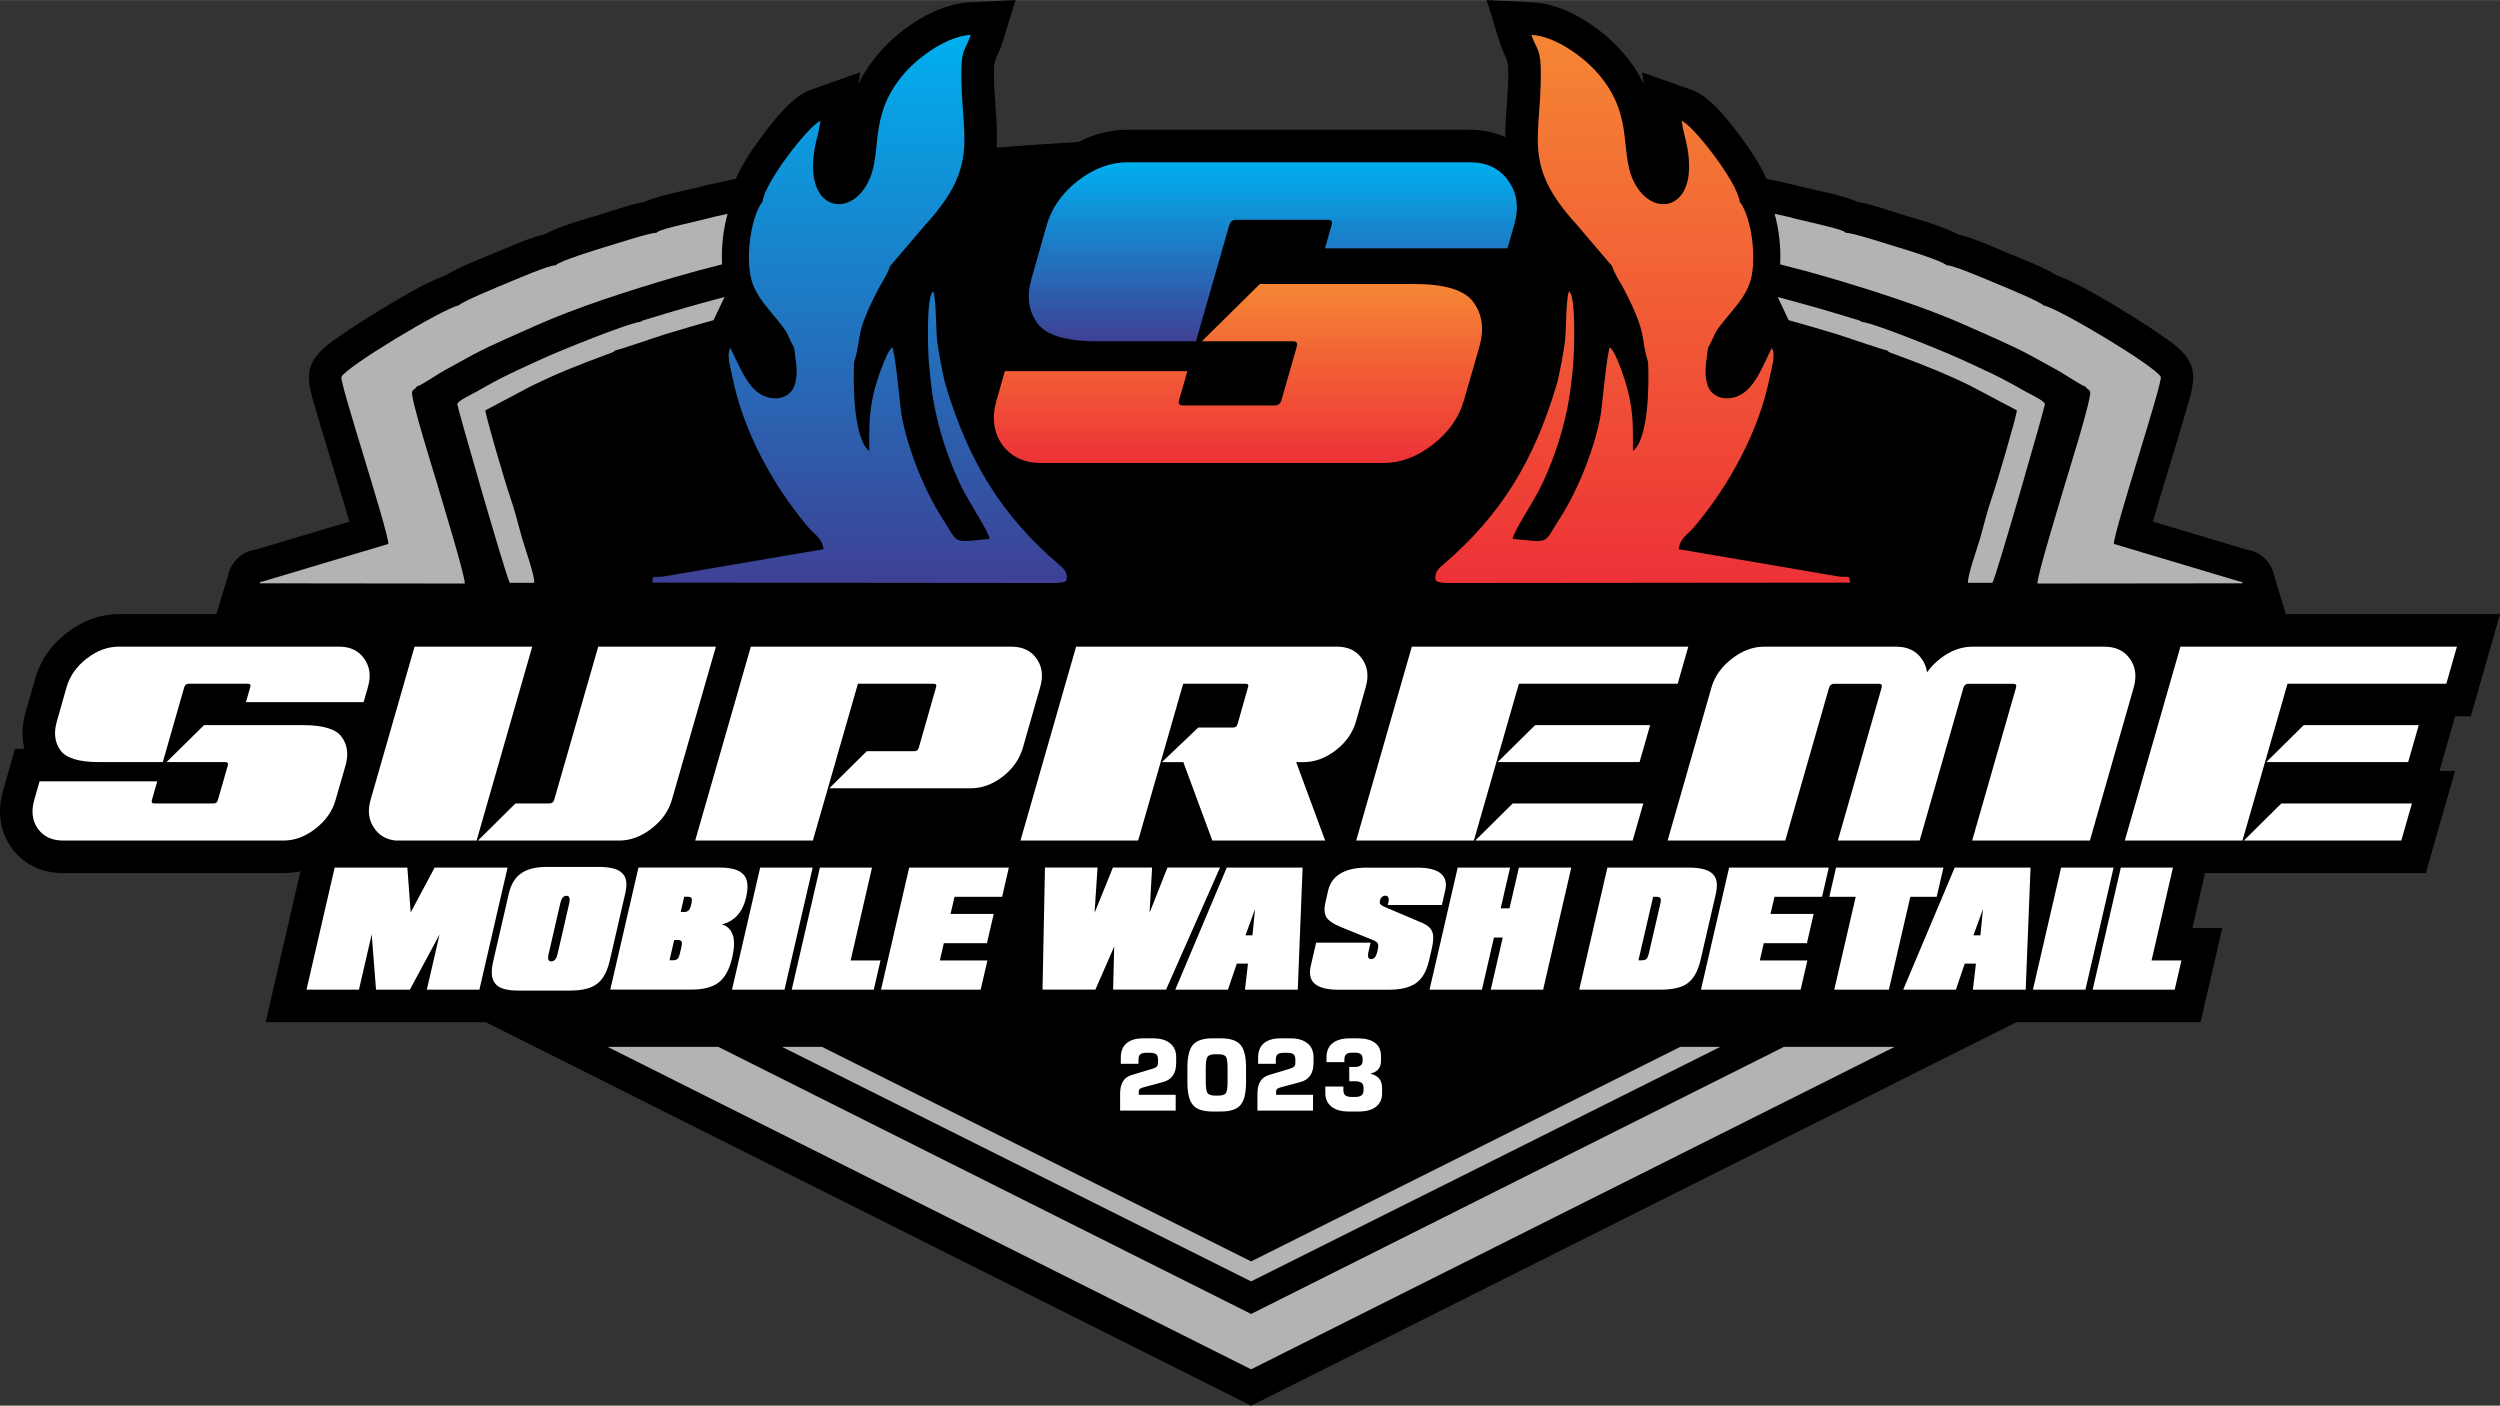
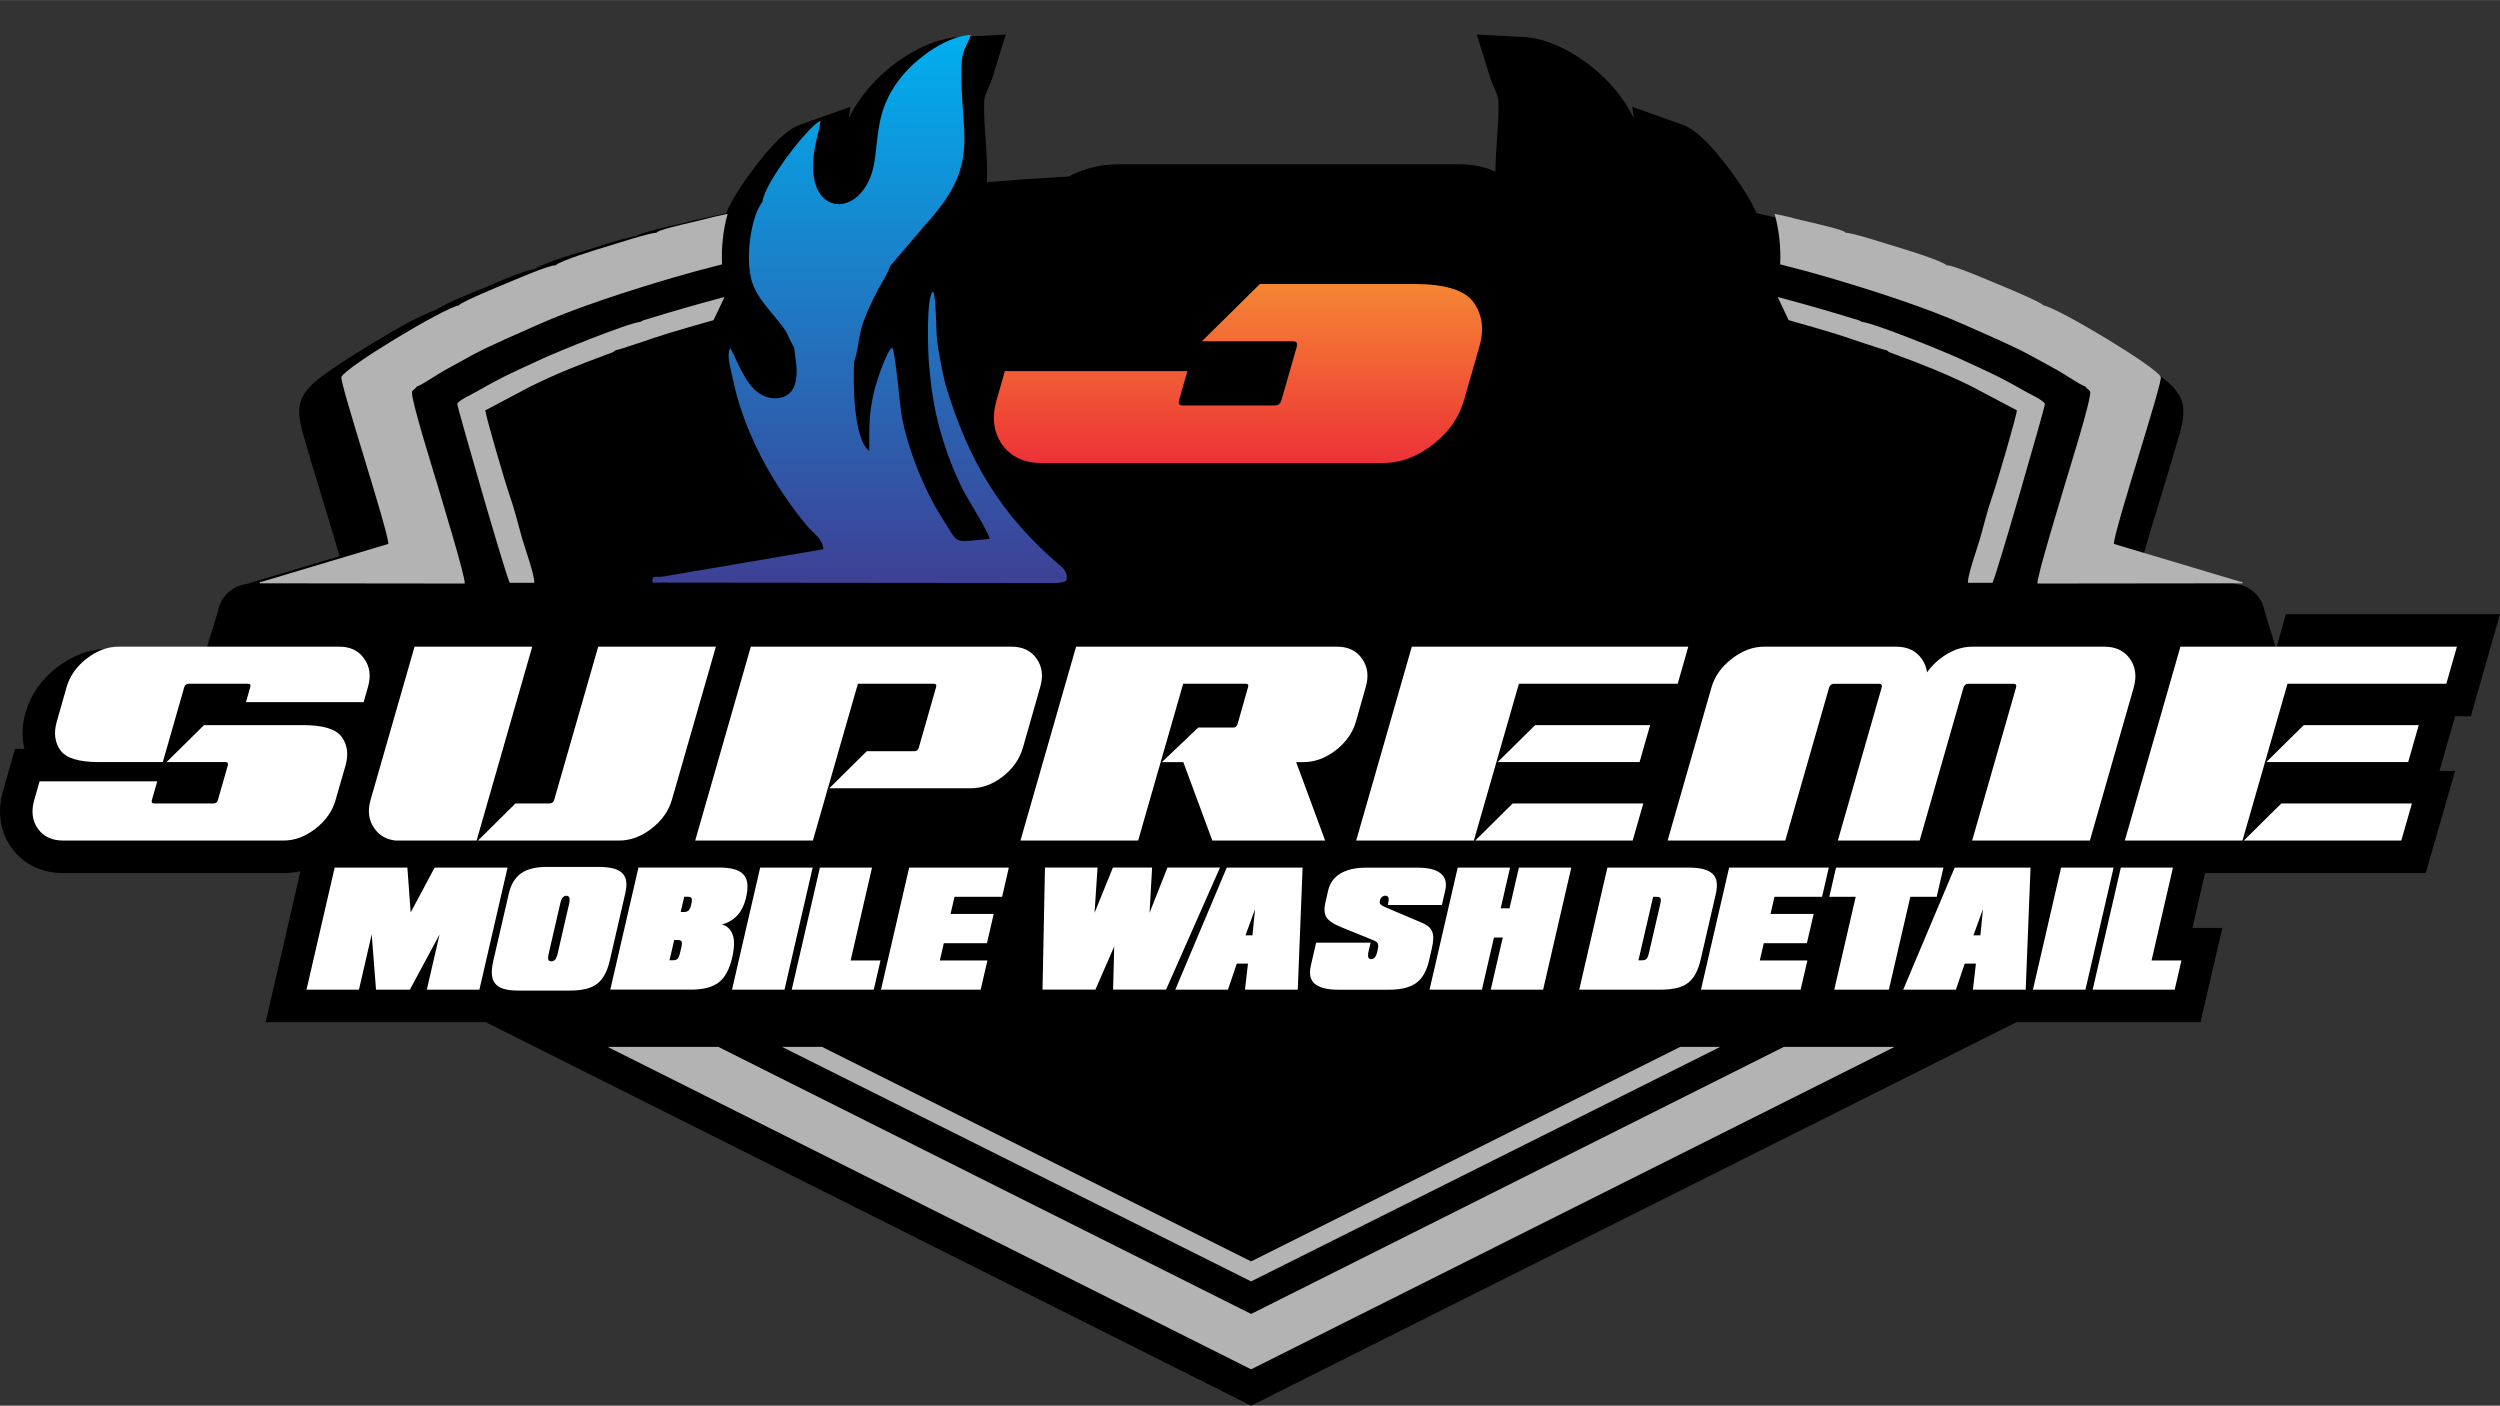
<svg xmlns="http://www.w3.org/2000/svg" xmlns:xlink="http://www.w3.org/1999/xlink" xml:space="preserve" width="5.442in" height="3.06in" version="1.1" style="shape-rendering:geometricPrecision; text-rendering:geometricPrecision; image-rendering:optimizeQuality; fill-rule:evenodd; clip-rule:evenodd" viewBox="0 0 5442.39 3059.94">
  <rect x="0" y="0" width="5442.39" height="3059.94" fill="#333333" stroke="none" />
  <defs>
    <style type="text/css">
   
    .fil0 {fill:black}
    .fil6 {fill:#B3B3B3}
    .fil5 {fill:white}
    .fil4 {fill:url(#id0)}
    .fil3 {fill:url(#id1)}
    .fil2 {fill:url(#id2)}
    .fil1 {fill:url(#id3)}
   
  </style>
    <linearGradient id="id0" gradientUnits="userSpaceOnUse" x1="3576.1" y1="1269.08" x2="3576.1" y2="75.78">
      <stop offset="0" style="stop-opacity:1; stop-color:#ED3237" />
      <stop offset="1" style="stop-opacity:1; stop-color:#F58634" />
    </linearGradient>
    <linearGradient id="id1" gradientUnits="userSpaceOnUse" x1="2770.9" y1="353.1" x2="2770.9" y2="742.85">
      <stop offset="0" style="stop-opacity:1; stop-color:#00AFEF" />
      <stop offset="1" style="stop-opacity:1; stop-color:#3E4095" />
    </linearGradient>
    <linearGradient id="id2" gradientUnits="userSpaceOnUse" xlink:href="#id0" x1="2695.02" y1="1007.8" x2="2695.02" y2="618.04">
  </linearGradient>
    <linearGradient id="id3" gradientUnits="userSpaceOnUse" xlink:href="#id1" x1="1871.07" y1="75.78" x2="1871.07" y2="1269.08">
  </linearGradient>
  </defs>
  <g id="Capa_x0020_1">
    <g id="_2251788658208">
-       <path class="fil0" d="M4976.32 1336.86l466.07 0 -63.48 222.32 -34.24 0 -34.11 119 34.01 0 -63.76 222.32 -480.5 0 -27.53 119.45 65.15 0 -47.48 205.17 -400.8 0 -1666.07 834.83 -1666.07 -834.83 -479.23 0 75.81 -328.62c-11.91,2.62 -24.21,4 -36.86,4l-479.88 0c-45.16,0 -85.51,-18.12 -112.26,-54.93l-0.43 -0.59 -0.42 -0.6c-25.38,-36.5 -29.92,-79.76 -17.83,-122.12l26.33 -92.29 20.47 0c-6.4,-25.22 -5.22,-51.99 2.29,-78.45l21.37 -75.17c11.37,-40 35.44,-73.08 68.17,-98.52 33.03,-25.69 71.33,-40.96 113.42,-40.96l212.42 0 25.13 -82.01c5.22,-30.15 30.12,-54.56 60.87,-58.53l203.73 -60.9c-1.15,-3.78 -2.24,-7.43 -3.24,-10.85 -11.49,-39.39 -23.5,-78.63 -35.43,-117.88 -11.4,-37.5 -22.89,-75.01 -33.72,-112.67 -8.7,-30.27 -22.96,-68.82 -10.75,-99.64 10.95,-27.63 40.35,-47.84 64.04,-64.33 26.99,-18.77 55.09,-36.44 83.2,-53.48 32.23,-19.54 100.81,-61.77 144.48,-76.9 31.85,-19.61 79.88,-37.55 105.26,-48.05 26.96,-11.15 73.62,-33.02 110.43,-41.46 34.06,-18 84.28,-32.17 111.98,-40.3 25.88,-7.6 72.25,-24.39 107.78,-30.98 34.05,-15.69 94.96,-24.98 128.92,-34.76l2.18 -0.63 66.14 -14.54c14.58,-33.67 38.76,-68.31 57.08,-92.93 23.52,-31.61 65.98,-86.44 103.66,-99.78l109.91 -38.93 -3.58 25.55c11.92,-25.06 27.74,-48.66 48.52,-72.07 45.69,-51.46 122.17,-102.16 192.25,-105.69l101.19 -5.09 -30.04 96.76c-5.37,17.28 -16.55,31.92 -17.01,50.22 -1.46,58.03 8.92,117.13 5.95,174.15 59.22,-4.8 118.45,-8.86 177.7,-12.2 32.98,-16.99 68.89,-26.61 107.33,-26.61l744.35 0c27.88,0 54.18,5.26 77.69,16.07 0.11,-49.91 7.76,-101.06 6.49,-151.41 -0.46,-18.3 -11.65,-32.94 -17.01,-50.22l-30.04 -96.76 101.19 5.09c70.08,3.52 146.56,54.22 192.25,105.69 20.79,23.41 36.6,47.02 48.52,72.07l-3.58 -25.55 109.91 38.93c37.68,13.35 80.14,68.17 103.67,99.78 18.32,24.62 42.49,59.26 57.07,92.93l0 0 66.16 14.54 2.18 0.63c33.95,9.78 94.87,19.07 128.92,34.76 35.52,6.59 81.89,23.39 107.77,30.98 27.7,8.13 77.93,22.3 111.98,40.3 36.81,8.44 83.47,30.31 110.43,41.46 25.37,10.5 73.41,28.44 105.26,48.05 43.68,15.13 112.25,57.36 144.48,76.9 28.11,17.04 56.21,34.71 83.2,53.48 23.69,16.48 53.09,36.7 64.03,64.33 12.21,30.82 -2.05,69.37 -10.75,99.64 -10.82,37.67 -22.32,75.18 -33.72,112.67 -11.93,39.25 -23.94,78.5 -35.43,117.88 -1,3.42 -2.09,7.06 -3.24,10.85l203.73 60.9c30.75,3.98 55.65,28.39 60.87,58.53l25.13 82.01z" />
+       <path class="fil0" d="M4976.32 1336.86l466.07 0 -63.48 222.32 -34.24 0 -34.11 119 34.01 0 -63.76 222.32 -480.5 0 -27.53 119.45 65.15 0 -47.48 205.17 -400.8 0 -1666.07 834.83 -1666.07 -834.83 -479.23 0 75.81 -328.62c-11.91,2.62 -24.21,4 -36.86,4l-479.88 0c-45.16,0 -85.51,-18.12 -112.26,-54.93l-0.43 -0.59 -0.42 -0.6c-25.38,-36.5 -29.92,-79.76 -17.83,-122.12l26.33 -92.29 20.47 0c-6.4,-25.22 -5.22,-51.99 2.29,-78.45c11.37,-40 35.44,-73.08 68.17,-98.52 33.03,-25.69 71.33,-40.96 113.42,-40.96l212.42 0 25.13 -82.01c5.22,-30.15 30.12,-54.56 60.87,-58.53l203.73 -60.9c-1.15,-3.78 -2.24,-7.43 -3.24,-10.85 -11.49,-39.39 -23.5,-78.63 -35.43,-117.88 -11.4,-37.5 -22.89,-75.01 -33.72,-112.67 -8.7,-30.27 -22.96,-68.82 -10.75,-99.64 10.95,-27.63 40.35,-47.84 64.04,-64.33 26.99,-18.77 55.09,-36.44 83.2,-53.48 32.23,-19.54 100.81,-61.77 144.48,-76.9 31.85,-19.61 79.88,-37.55 105.26,-48.05 26.96,-11.15 73.62,-33.02 110.43,-41.46 34.06,-18 84.28,-32.17 111.98,-40.3 25.88,-7.6 72.25,-24.39 107.78,-30.98 34.05,-15.69 94.96,-24.98 128.92,-34.76l2.18 -0.63 66.14 -14.54c14.58,-33.67 38.76,-68.31 57.08,-92.93 23.52,-31.61 65.98,-86.44 103.66,-99.78l109.91 -38.93 -3.58 25.55c11.92,-25.06 27.74,-48.66 48.52,-72.07 45.69,-51.46 122.17,-102.16 192.25,-105.69l101.19 -5.09 -30.04 96.76c-5.37,17.28 -16.55,31.92 -17.01,50.22 -1.46,58.03 8.92,117.13 5.95,174.15 59.22,-4.8 118.45,-8.86 177.7,-12.2 32.98,-16.99 68.89,-26.61 107.33,-26.61l744.35 0c27.88,0 54.18,5.26 77.69,16.07 0.11,-49.91 7.76,-101.06 6.49,-151.41 -0.46,-18.3 -11.65,-32.94 -17.01,-50.22l-30.04 -96.76 101.19 5.09c70.08,3.52 146.56,54.22 192.25,105.69 20.79,23.41 36.6,47.02 48.52,72.07l-3.58 -25.55 109.91 38.93c37.68,13.35 80.14,68.17 103.67,99.78 18.32,24.62 42.49,59.26 57.07,92.93l0 0 66.16 14.54 2.18 0.63c33.95,9.78 94.87,19.07 128.92,34.76 35.52,6.59 81.89,23.39 107.77,30.98 27.7,8.13 77.93,22.3 111.98,40.3 36.81,8.44 83.47,30.31 110.43,41.46 25.37,10.5 73.41,28.44 105.26,48.05 43.68,15.13 112.25,57.36 144.48,76.9 28.11,17.04 56.21,34.71 83.2,53.48 23.69,16.48 53.09,36.7 64.03,64.33 12.21,30.82 -2.05,69.37 -10.75,99.64 -10.82,37.67 -22.32,75.18 -33.72,112.67 -11.93,39.25 -23.94,78.5 -35.43,117.88 -1,3.42 -2.09,7.06 -3.24,10.85l203.73 60.9c30.75,3.98 55.65,28.39 60.87,58.53l25.13 82.01z" />
      <path class="fil1" d="M1685.8 688.34c-16.57,-20.1 -34.17,-39.28 -45.68,-66.59 -20.13,-47.82 -7.02,-148.78 19.78,-182.69 4.45,-42.49 102.26,-167.59 126.32,-176.11 -5.02,35.76 -15.98,55.49 -16.15,99.22 -0.34,91 72.07,105.61 111.74,47.81 46.7,-68.02 0.19,-152.68 88.56,-252.23 32.39,-36.48 92.9,-79.47 142.87,-81.98 -8.12,26.16 -19.18,30.07 -20.17,69.42 -3.82,151.14 44.98,209.36 -78.26,343.5l-77.32 90.79c-5.17,17.4 -17.46,34.4 -25.62,50.05 -53,101.56 -34.81,103.29 -52.57,158.68 -2.1,44.07 -1.94,165.73 32.96,193.56 0.26,-54.59 -1.16,-79.38 10.43,-128.75 4.72,-20.13 26.02,-86.97 39.74,-96.82 6.22,8.36 17.82,133.34 19.59,143.74 12.61,74.22 50.16,167.8 89.34,228.25 37.63,58.06 18.81,52.31 102.6,44.85 0.8,-11.72 -44.43,-80.19 -59.67,-110.92 -19,-38.26 -35.13,-81.13 -47.04,-123.53 -14.24,-50.72 -20.31,-92.24 -25.13,-149.05 -1.72,-20.31 -6.52,-146.26 9.41,-155.23 6.57,14.77 5.89,83.7 8.6,107.26 2.5,21.69 12.44,76.29 18.78,97.41 49.54,164.98 120.45,282.34 247.19,390.61 5.35,4.56 10.29,8.6 13.67,15.36 3.94,7.88 2.43,16.81 1.98,16.87 0.28,1.23 -0.13,6.08 -22.81,7.27l-879.25 -0.88c2.19,-16.83 -0.85,-11.32 23.09,-13.05l350 -59.7c-2.97,-24.15 -19.91,-31.99 -34.48,-49.28 -75.7,-89.84 -140.62,-208.23 -163.74,-325.19 -3.43,-17.34 -11.24,-40.85 -7.13,-58.24l2.51 -5.3c19.61,37.65 37.07,91.21 76.04,105.52 28.02,10.29 55.63,0.33 63.65,-24.06 9.58,-29.15 1.99,-53.09 -0.78,-81.86 -21.31,-38.77 -6.8,-24.68 -43.08,-68.69z" />
      <path class="fil2" d="M2742.83 618.05l334.78 0c67.83,0 111.18,13.31 130.23,39.95 19.35,26.94 23.54,59.15 12.7,96.62l-33.6 116.6c-10.53,37.47 -33.29,69.68 -67.98,96.62 -34.22,26.63 -69.99,39.95 -107.62,39.95l-744.35 0c-37.47,0 -65.96,-13.32 -85.32,-39.95 -18.74,-26.94 -22.92,-59.15 -12.23,-96.62l18.11 -63.49 397.34 0 -18.12 63.49c-2.01,7.59 0.62,11.3 8.21,11.3l200.06 0c7.59,0 12.39,-3.72 14.56,-11.3l33.45 -116.6c2.17,-7.89 -0.46,-11.77 -8.06,-11.77l-198.67 0 126.51 -124.8z" />
-       <path class="fil3" d="M2603.62 742.85l-215.55 0c-67.82,0 -111.18,-13.31 -130.22,-39.95 -19.05,-26.63 -23.07,-58.84 -12.23,-96.62l33.13 -116.6c10.84,-37.47 33.45,-69.53 67.52,-96.16 34.84,-26.94 70.92,-40.41 108.55,-40.41l744.35 0c37.48,0 65.65,13.47 84.39,40.41 19.35,26.63 23.54,58.69 12.7,96.16l-14.56 50.79 -397.34 0 14.56 -50.79c2.32,-7.59 -0.16,-11.3 -7.74,-11.3l-200.06 0c-7.59,0 -12.54,3.72 -15.02,11.3l-72.47 253.17z" />
-       <path class="fil4" d="M3761.36 688.34c16.57,-20.1 34.17,-39.28 45.67,-66.59 20.14,-47.82 7.02,-148.78 -19.78,-182.69 -4.45,-42.49 -102.26,-167.59 -126.32,-176.11 5.01,35.76 15.98,55.49 16.15,99.22 0.35,91 -72.07,105.61 -111.74,47.81 -46.69,-68.02 -0.18,-152.68 -88.56,-252.23 -32.39,-36.48 -92.9,-79.47 -142.87,-81.98 8.12,26.16 19.18,30.07 20.17,69.42 3.82,151.14 -44.98,209.36 78.26,343.5l77.32 90.79c5.17,17.4 17.45,34.4 25.62,50.05 53,101.56 34.81,103.29 52.57,158.68 2.1,44.07 1.94,165.73 -32.96,193.56 -0.26,-54.59 1.16,-79.38 -10.43,-128.75 -4.72,-20.13 -26.03,-86.97 -39.74,-96.82 -6.22,8.36 -17.82,133.34 -19.59,143.74 -12.61,74.22 -50.16,167.8 -89.33,228.25 -37.63,58.06 -18.81,52.31 -102.6,44.85 -0.8,-11.72 44.43,-80.19 59.67,-110.92 19,-38.26 35.13,-81.13 47.04,-123.53 14.24,-50.72 20.31,-92.24 25.13,-149.05 1.72,-20.31 6.52,-146.26 -9.41,-155.23 -6.57,14.77 -5.89,83.7 -8.6,107.26 -2.5,21.69 -12.44,76.29 -18.78,97.41 -49.55,164.98 -120.45,282.34 -247.19,390.61 -5.35,4.56 -10.29,8.6 -13.68,15.36 -3.94,7.88 -2.43,16.81 -1.98,16.87 -0.28,1.23 0.13,6.08 22.81,7.27l879.25 -0.88c-2.19,-16.83 0.85,-11.32 -23.09,-13.05l-350 -59.7c2.98,-24.15 19.91,-31.99 34.48,-49.28 75.7,-89.84 140.62,-208.23 163.73,-325.19 3.43,-17.34 11.24,-40.85 7.13,-58.24l-2.51 -5.3c-19.61,37.65 -37.07,91.21 -76.04,105.52 -28.02,10.29 -55.63,0.33 -63.65,-24.06 -9.59,-29.15 -2,-53.09 0.78,-81.86 21.31,-38.77 6.8,-24.68 43.08,-68.69z" />
-       <path class="fil5" d="M2885.16 2365.25l39.34 0 0 7.52c0,5.41 1.43,9.3 4.24,11.65 2.81,2.32 7.56,3.49 14.18,3.49l7.2 0c6.2,0 10.8,-1.14 13.76,-3.46 2.96,-2.28 4.45,-5.84 4.45,-10.65l0 -5.74c0,-5.03 -1.43,-8.69 -4.28,-10.94 -2.89,-2.28 -7.52,-3.42 -13.93,-3.42l-12.83 0 0 -31.21 12.4 0c5.67,0 9.83,-1.14 12.58,-3.39 2.74,-2.24 4.13,-5.67 4.13,-10.22l0 -4.1c0,-4.52 -1.36,-7.87 -4.03,-10.05 -2.67,-2.17 -6.84,-3.24 -12.47,-3.24l-6.56 0c-5.98,0 -10.26,1.18 -12.86,3.56 -2.56,2.35 -3.85,6.24 -3.85,11.62l0 5.34 -38.91 0 0 -10.48c0,-13.29 4.38,-23.52 13.15,-30.61 8.77,-7.09 21.35,-10.66 37.77,-10.66l16.89 0c16.64,0 29.29,3.32 37.91,9.91 8.62,6.63 12.93,16.36 12.93,29.15l0 10.16c0,7.44 -1.96,13.47 -5.84,18.1 -3.89,4.6 -9.69,7.73 -17.39,9.41 8.91,2.46 15.39,6.2 19.46,11.26 4.1,5.06 6.13,11.86 6.13,20.45l0 11.58c0,12.4 -4.42,22.02 -13.22,28.94 -8.8,6.87 -21.16,10.33 -37.06,10.33l-23.48 0c-15.5,0 -27.69,-3.56 -36.56,-10.69 -8.84,-7.16 -13.26,-17 -13.26,-29.5l0 -14.11zm-147.77 52.38l0 -36.91c0,-11.15 2.1,-20.1 6.27,-26.87 4.17,-6.73 10.51,-11.33 18.99,-13.75l45.25 -13.68c4.81,-1.46 8.02,-3.14 9.62,-4.95 1.6,-1.85 2.39,-4.63 2.39,-8.3l0 -6.27c0,-5.74 -1.32,-9.69 -3.96,-11.9 -2.63,-2.17 -7.3,-3.28 -13.96,-3.28l-6.88 0c-6.63,0 -11.22,1.14 -13.82,3.39 -2.61,2.28 -3.92,6.2 -3.92,11.8l0 8.77 -38.48 0 0 -13.9c0,-13.36 4.17,-23.63 12.51,-30.79 8.34,-7.13 20.35,-10.69 35.99,-10.69l22.63 0c15.36,0 27.47,3.6 36.28,10.8 8.8,7.23 13.19,17.11 13.19,29.61l0 12.86c0,11.44 -2.35,20.63 -7.09,27.58 -4.74,6.95 -11.86,11.72 -21.38,14.29l-44.04 11.83c-3.45,0.96 -5.84,2.14 -7.09,3.49 -1.24,1.35 -1.85,3.45 -1.85,6.31l0 6.17 80.39 0 0 34.42 -121.01 0zm-112.49 -92.57l0 29.72c0,13.15 1.35,21.45 4.06,24.94 2.71,3.45 8.23,5.2 16.5,5.2l6.66 0c8.2,0 13.65,-1.64 16.28,-4.95 2.64,-3.31 3.96,-11.69 3.96,-25.19l0 -29.72c0,-13.5 -1.32,-21.88 -3.96,-25.19 -2.64,-3.31 -8.09,-4.95 -16.28,-4.95l-6.66 0c-8.27,0 -13.79,1.75 -16.5,5.2 -2.71,3.49 -4.06,11.8 -4.06,24.94zm-39.98 -1.25c0,-23.7 4.06,-40.19 12.15,-49.53 8.13,-9.34 22.27,-14.01 42.44,-14.01l18.56 0c20.1,0 34.21,4.67 42.33,14.04 8.09,9.37 12.15,25.87 12.15,49.5l0 32.21c0,23.63 -4.06,40.13 -12.15,49.5 -8.13,9.37 -22.24,14.04 -42.33,14.04l-18.56 0c-20.17,0 -34.31,-4.63 -42.44,-13.93 -8.09,-9.3 -12.15,-25.83 -12.15,-49.6l0 -32.21zm-146.49 93.82l0 -36.91c0,-11.15 2.1,-20.1 6.27,-26.87 4.17,-6.73 10.51,-11.33 18.99,-13.75l45.25 -13.68c4.81,-1.46 8.02,-3.14 9.62,-4.95 1.6,-1.85 2.39,-4.63 2.39,-8.3l0 -6.27c0,-5.74 -1.32,-9.69 -3.96,-11.9 -2.64,-2.17 -7.3,-3.28 -13.97,-3.28l-6.88 0c-6.63,0 -11.22,1.14 -13.82,3.39 -2.6,2.28 -3.92,6.2 -3.92,11.8l0 8.77 -38.48 0 0 -13.9c0,-13.36 4.17,-23.63 12.51,-30.79 8.34,-7.13 20.35,-10.69 35.99,-10.69l22.63 0c15.35,0 27.47,3.6 36.27,10.8 8.8,7.23 13.19,17.11 13.19,29.61l0 12.86c0,11.44 -2.35,20.63 -7.09,27.58 -4.74,6.95 -11.87,11.72 -21.38,14.29l-44.04 11.83c-3.45,0.96 -5.84,2.14 -7.09,3.49 -1.25,1.35 -1.85,3.45 -1.85,6.31l0 6.17 80.39 0 0 34.42 -121.01 0z" />
      <path class="fil5" d="M4555.64 2154.34l61.3 -265.74 113.48 0 -46.58 202.13 65.07 0 -14.72 63.62 -178.54 0zm-130.03 0l61.31 -265.74 114.28 0 -61.3 265.74 -114.28 0zm-129.49 -118.37l15.1 0 5.7 -57.33 -20.8 57.33zm-152.91 118.37l112.08 -265.74 165.11 0 -10.53 265.74 -114.93 0 6.56 -56.79 -24.34 0 -19.29 56.79 -114.66 0zm-150.12 0l46.69 -202.13 -57.49 0 14.72 -63.61 233.78 0 -14.72 63.61 -57.38 0 -46.69 202.13 -118.9 0zm-290.19 0l61.31 -265.74 216.96 0 -14.62 63.61 -103.59 0 -8.65 37.29 93.92 0 -14.67 63.61 -93.87 0 -8.7 37.61 103.59 0 -14.72 63.62 -216.96 0zm-136.09 -63.94l7.79 0c4.3,0 7.52,-1.02 9.67,-3.12 2.15,-2.04 4.03,-6.55 5.59,-13.54l24.24 -104.88c1.67,-6.93 1.88,-11.5 0.7,-13.54 -1.19,-2.1 -3.93,-3.12 -8.22,-3.12l-7.79 0 -31.97 138.19zm-128.9 63.94l61.31 -265.74 177.79 0c12.57,0 23.21,1.18 31.81,3.49 8.65,2.31 15.31,5.85 20.04,10.74 4.73,4.83 7.52,10.96 8.38,18.27 0.81,7.36 0.06,16.01 -2.26,25.89l-32.78 142.17c-5.48,23.59 -14.45,40.3 -26.92,50.02 -6.5,5.27 -14.83,9.08 -24.88,11.5 -10.1,2.42 -21.65,3.65 -34.71,3.65l-177.79 0zm-325.87 0l61.31 -265.74 114.01 0 -20.41 88.65 19.18 0 20.47 -88.65 114.02 0 -61.31 265.74 -114.01 0 26.17 -113.53 -19.18 0 -26.22 113.53 -114.02 0zm-199.44 0.06c-23.54,0 -40.41,-4.35 -50.5,-13 -10.16,-8.65 -12.79,-22.51 -7.95,-41.64l11.01 -47.82 118.53 0 -4.57 19.72c-2.47,10.8 -0.54,16.17 5.75,16.17 3,0 5.64,-1.24 7.95,-3.66 2.31,-2.36 4.24,-7.09 5.91,-14.07 0.86,-3.92 1.4,-7.15 1.61,-9.72 0.16,-2.52 -0.11,-4.62 -0.86,-6.29 -0.7,-1.67 -1.99,-3.06 -3.81,-4.3 -1.77,-1.24 -4.46,-2.58 -7.95,-3.93l-68.02 -27.61c-16.98,-6.88 -27.78,-14.19 -32.34,-21.98 -4.41,-7.85 -5.11,-18.22 -2.15,-31l6.23 -27.24c3.71,-15.91 12.57,-28.1 26.65,-36.59 14.07,-8.49 32.94,-12.73 56.47,-12.73l111.38 0c23.59,0 40.46,4.24 50.61,12.73 10.1,8.49 13.32,20.69 9.67,36.59l-7.31 31.97 -117.83 0 1.18 -5.05c2.31,-10.15 0.06,-15.26 -6.72,-15.26 -2.42,0 -4.67,0.86 -6.88,2.58 -2.2,1.77 -3.71,4.41 -4.51,7.95 -0.43,1.88 -0.59,3.44 -0.54,4.68 0.11,1.18 0.59,2.31 1.45,3.33 0.91,1.02 2.36,2.15 4.35,3.39 1.99,1.24 4.89,2.63 8.76,4.19l79.52 33.8c5.32,2.42 9.67,5.16 13.11,8.33 3.39,3.17 5.85,6.88 7.41,11.28 1.56,4.35 2.15,9.45 1.83,15.26 -0.27,5.86 -1.34,12.74 -3.11,20.69l-6.56 28.1c-5.54,22.41 -15.1,38.2 -28.69,47.39 -13.59,9.19 -32.83,13.76 -57.71,13.76l-111.38 0zm-201.16 -118.42l15.1 0 5.69 -57.33 -20.79 57.33zm-152.92 118.37l112.08 -265.74 165.11 0 -10.53 265.74 -114.93 0 6.56 -56.79 -24.34 0 -19.29 56.79 -114.66 0zm-50.45 -265.91l-5.54 98.7 38.96 -98.7 114.44 0 -117.5 265.74 -115.25 0 2.36 -93.76 -40.89 93.76 -115.15 0 5.32 -265.74 114.44 0 -6.5 98.7 39.98 -98.7 85.32 0zm-590.17 265.91l61.3 -265.74 216.96 0 -14.61 63.61 -103.59 0 -8.65 37.29 93.92 0 -14.67 63.61 -93.87 0 -8.7 37.61 103.59 0 -14.72 63.62 -216.96 0zm-194.34 0l61.3 -265.74 113.48 0 -46.58 202.13 65.07 0 -14.72 63.62 -178.54 0zm-130.03 0l61.31 -265.74 114.28 0 -61.31 265.74 -114.28 0zm-104.07 -202.29l-7.63 33.15 7.79 0c3.92,0 7.09,-1.13 9.4,-3.33 2.36,-2.2 4.3,-6.56 5.8,-13.11 1.61,-6.98 1.83,-11.55 0.65,-13.59 -1.18,-2.09 -3.92,-3.11 -8.22,-3.11l-7.79 0zm-31.92 138.19l7.79 0c4.3,0 7.52,-1.02 9.67,-3.12 2.15,-2.04 4.03,-6.56 5.59,-13.54l2.52 -10.74c1.56,-6.77 1.78,-11.23 0.59,-13.38 -1.18,-2.2 -3.93,-3.28 -8.17,-3.28l-7.79 0 -10.21 44.06zm-128.95 63.94l61.3 -265.74 176.18 0c12.95,0 23.8,1.29 32.61,3.81 8.86,2.52 15.58,6.44 20.2,11.77 4.68,5.31 7.36,12.04 8.11,20.09 0.75,8.06 -0.11,17.63 -2.63,28.59 -4.03,17.46 -10.74,31.06 -20.04,40.73 -9.35,9.67 -20.37,15.96 -33.1,18.85 11.01,2.69 18.86,9.89 23.48,21.5 4.62,11.66 4.3,28.63 -0.86,51.04 -5.75,24.88 -15.31,42.66 -28.74,53.35 -13.43,10.64 -33.53,16.01 -60.39,16.01l-176.13 0zm-109.02 -187.19l-25.09 108.96c-1.5,6.56 -1.72,10.96 -0.65,13.27 1.13,2.31 3.23,3.49 6.29,3.49 3.11,0 5.8,-1.18 8.06,-3.49 2.31,-2.31 4.19,-6.71 5.75,-13.27l25.09 -108.96c2.63,-11.39 0.64,-17.09 -5.91,-17.09 -3.06,0 -5.69,1.24 -7.9,3.6 -2.26,2.36 -4.14,6.88 -5.64,13.48zm-91.4 189.29c-12.46,0 -22.89,-1.18 -31.32,-3.65 -8.38,-2.42 -14.72,-6.4 -18.96,-11.82 -4.3,-5.43 -6.66,-12.14 -7.2,-20.2 -0.48,-8.06 0.59,-17.78 3.22,-29.17l33.85 -146.68c4.56,-19.77 13.43,-34.33 26.65,-43.68 13.22,-9.35 31.86,-14.02 55.99,-14.02l111.97 0c12.68,0 23.43,1.07 32.13,3.22 8.7,2.15 15.47,5.69 20.26,10.53 4.78,4.89 7.63,10.96 8.54,18.22 0.91,7.31 0.16,15.85 -2.15,25.74l-33.8 146.68c-5.43,23.37 -14.45,39.92 -27.02,49.7 -6.56,5.26 -14.94,9.13 -25.04,11.55 -10.15,2.42 -21.87,3.6 -35.09,3.6l-112.03 0zm-309.59 -1.93l-9.4 -120.52 -27.78 120.52 -114.18 0 61.31 -265.74 158.29 0 7.2 97.63 52.11 -97.63 158.77 0 -61.31 265.74 -114.44 0 27.78 -120.35 -64.69 120.35 -73.66 0z" />
      <path class="fil5" d="M4881.77 1829.71l-256.16 0 121.09 -422.08 601.88 0 -23.06 80.76 -345.71 0 -98.04 341.32zm84.56 -80.76l284.32 0 -23.16 80.76 -342.71 0 81.56 -80.76zm48.82 -170.51l250.37 0 -23.06 80.46 -308.87 0 81.56 -80.46zm-1014.27 251.27l95.33 -332.83c1.7,-5.69 -0.3,-8.48 -6.19,-8.48l-97.04 0c-5.69,0 -9.38,2.79 -11.18,8.48l-95.34 332.83 -256.16 0 95.34 -332.83c6.99,-24.56 21.86,-45.52 44.43,-62.89 22.46,-17.57 45.92,-26.35 70.48,-26.35l287.21 0c24.56,0 43.13,8.78 55.61,26.35 6.39,8.98 10.28,18.87 11.68,29.55 7.39,-10.68 16.87,-20.57 28.35,-29.55 22.46,-17.57 45.92,-26.35 70.48,-26.35l287.21 0c24.56,0 43.13,8.78 55.61,26.35 12.48,17.37 15.17,38.33 8.19,62.89l-95.33 332.83 -256.26 0 95.44 -332.83c1.7,-5.69 -0.3,-8.48 -6.19,-8.48l-97.13 0c-5.59,0 -9.29,2.79 -11.08,8.48l-95.34 332.83 -178.09 0zm-792.35 0l-256.17 0 121.09 -422.08 601.87 0 -23.06 80.76 -345.71 0 -98.03 341.32zm84.56 -80.76l284.32 0 -23.16 80.76 -342.72 0 81.56 -80.76zm48.82 -170.51l250.37 0 -23.06 80.46 -308.87 0 81.56 -80.46zm-733.45 5.29l76.07 0c4.79,0 8.09,-2.49 9.58,-7.59l22.86 -80.46c1.5,-4.89 -0.1,-7.29 -4.99,-7.29l-136.27 0 -98.04 341.32 -256.16 0 121.09 -422.08 567.93 0c24.16,0 42.33,8.69 54.41,26.06 12.48,17.17 15.17,37.83 8.19,62l-21.36 75.17c-6.99,24.16 -21.56,44.93 -43.83,62.3 -22.46,17.17 -45.62,25.76 -69.58,25.76l-16.67 0 63.09 170.81 -245.58 0 -63.19 -170.81 -46.52 0 78.96 -75.17zm-721.58 51.51l103.52 0c5.09,0 8.29,-2.5 9.69,-7.39l37.74 -132.17c1.5,-4.89 -0.2,-7.29 -5.29,-7.29l-164.92 0 -98.04 341.32 -256.16 0 121.09 -422.08 567.33 0c24.36,0 42.63,8.69 54.71,26.06 12.28,17.17 14.97,37.83 7.89,62l-37.74 132.17c-6.99,24.26 -21.46,45.02 -43.52,62.39 -22.07,17.07 -45.22,25.66 -69.58,25.66l-308.28 0 81.56 -80.67zm-764.8 113.71l73.38 0c5.89,0 9.58,-2.8 11.18,-8.48l95.63 -332.83 256.17 0 -95.63 332.83c-6.99,24.66 -21.77,45.52 -44.13,62.89 -22.66,17.57 -46.22,26.35 -70.78,26.35l-307.38 0 81.56 -80.76zm-260.85 80.76c-19.96,-2.19 -35.24,-10.78 -45.92,-26.06 -12.68,-17.37 -15.57,-38.33 -8.49,-62.89l95.64 -333.13 256.17 0 -121.09 422.08 -176.3 0zm-417.09 -251.27l215.83 0c43.73,0 71.68,8.58 83.96,25.76 12.48,17.37 15.17,38.13 8.19,62.29l-21.67 75.17c-6.79,24.16 -21.46,44.92 -43.83,62.29 -22.06,17.17 -45.12,25.76 -69.38,25.76l-479.88 0c-24.16,0 -42.52,-8.58 -55,-25.76 -12.08,-17.37 -14.78,-38.13 -7.89,-62.29l11.68 -40.93 256.17 0 -11.68 40.93c-1.3,4.89 0.4,7.29 5.29,7.29l128.98 0c4.89,0 7.99,-2.4 9.39,-7.29l21.56 -75.17c1.4,-5.09 -0.3,-7.59 -5.19,-7.59l-128.08 0 81.56 -80.46zm-89.75 80.46l-138.96 0c-43.72,0 -71.68,-8.58 -83.95,-25.76 -12.28,-17.17 -14.88,-37.94 -7.89,-62.3l21.36 -75.17c6.99,-24.16 21.57,-44.83 43.53,-62 22.46,-17.37 45.72,-26.06 69.98,-26.06l479.88 0c24.16,0 42.33,8.69 54.41,26.06 12.48,17.17 15.17,37.83 8.19,62l-9.39 32.74 -256.16 0 9.39 -32.74c1.5,-4.89 -0.1,-7.29 -4.99,-7.29l-128.98 0c-4.89,0 -8.08,2.39 -9.68,7.29l-46.72 163.22z" />
      <path class="fil6" d="M4124.42 2278.86l-241 0 -1159.83 581.42 -1159.83 -581.42 -241 0 1400.84 701.92 1400.83 -701.92zm-379.58 0l-87.06 0 -934.19 467.03 -934.19 -467.03 -87.06 0 1021.25 510.56 1021.25 -510.56zm236.08 -1674.91c96.13,28.27 212.3,65.41 299.92,104.77 44.74,20.1 94.27,40.94 135.06,62.46 22.33,11.79 42.65,23.83 63.83,35.08 13.58,7.2 50.94,33.11 59.57,34.63 4.43,6.58 8.37,6.31 10.75,11.52 5.03,10.98 -51.46,189.83 -54.99,202.3 -8.24,29.13 -61.49,201.74 -59.58,215.51l446.26 -0.51c-1.71,-5.6 2.66,-1.49 -5.8,-3.83l-274.2 -81.96c1.08,-31.55 106.78,-351.95 102.21,-363.47 -8.31,-20.98 -221.52,-149.37 -255.51,-155.82 -6.48,-8.02 -86.01,-40.7 -102.71,-47.61 -18.43,-7.63 -95.02,-40.8 -108.08,-39.59 -8.97,-9.9 -95.65,-36.27 -107.21,-39.67 -19.86,-5.83 -99.85,-32.12 -111.77,-30.92l-3.37 -2.52c-12.56,-7.79 -93.41,-24.2 -121.2,-32.2l-30.86 -6.78c9.79,34.42 13.96,74.05 12.09,110.03 37.4,9.37 73.15,19.02 105.62,28.57zm-87.15 92.87c35.04,9.7 69.71,19.89 103.98,30.28 18.86,5.72 102.5,34.97 109.72,35.36 5.47,5.06 8.32,5.24 18.09,8.85 59.49,21.95 109.25,41.55 165.61,69.25l99.39 52.59c0.5,8.94 -44.01,160.52 -53.49,187.26 -10.82,30.52 -18.35,63.17 -27.21,93.84 -5.69,19.71 -26.38,76.76 -25.8,94.38l53.35 0c7.93,-12.15 115.07,-385.32 114.33,-389.21 -1.47,-7.61 -34.4,-22.54 -43.7,-27.91 -57.55,-33.24 -80.32,-42.32 -142.03,-70.92 -29.78,-13.8 -183.96,-76.97 -213.17,-80.13 -4.3,-3.53 -11.83,-4.88 -18.24,-6.87 -48.57,-15.11 -107.11,-31.97 -164.69,-47.17l23.86 50.38zm-2340.35 0c-35.04,9.7 -69.71,19.89 -103.98,30.28 -18.86,5.72 -102.5,34.97 -109.72,35.36 -5.47,5.06 -8.32,5.24 -18.09,8.85 -59.49,21.95 -109.25,41.55 -165.61,69.25l-99.39 52.59c-0.5,8.94 44.01,160.52 53.49,187.26 10.82,30.52 18.35,63.17 27.21,93.84 5.69,19.71 26.38,76.76 25.8,94.38l-53.35 0c-7.94,-12.15 -115.07,-385.32 -114.33,-389.21 1.47,-7.61 34.4,-22.54 43.7,-27.91 57.55,-33.24 80.32,-42.32 142.03,-70.92 29.78,-13.8 183.96,-76.97 213.17,-80.13 4.3,-3.53 11.83,-4.88 18.24,-6.87 48.57,-15.11 107.11,-31.97 164.69,-47.17l-23.86 50.38zm-87.15 -92.87c-96.13,28.27 -212.3,65.41 -299.91,104.77 -44.74,20.1 -94.28,40.94 -135.06,62.46 -22.33,11.79 -42.65,23.83 -63.83,35.08 -13.58,7.2 -50.94,33.11 -59.57,34.63 -4.43,6.58 -8.37,6.31 -10.75,11.52 -5.03,10.98 51.46,189.83 54.99,202.3 8.24,29.13 61.49,201.74 59.58,215.51l-446.26 -0.51c1.72,-5.6 -2.66,-1.49 5.81,-3.83l274.2 -81.96c-1.08,-31.55 -106.78,-351.95 -102.21,-363.47 8.31,-20.98 221.52,-149.37 255.51,-155.82 6.48,-8.02 86.01,-40.7 102.71,-47.61 18.43,-7.63 95.03,-40.8 108.09,-39.59 8.97,-9.9 95.65,-36.27 107.21,-39.67 19.86,-5.83 99.85,-32.12 111.77,-30.92l3.37 -2.52c12.56,-7.79 93.41,-24.2 121.2,-32.2l30.86 -6.78c-9.79,34.42 -13.96,74.05 -12.08,110.03 -37.4,9.37 -73.15,19.02 -105.62,28.57z" />
    </g>
  </g>
</svg>